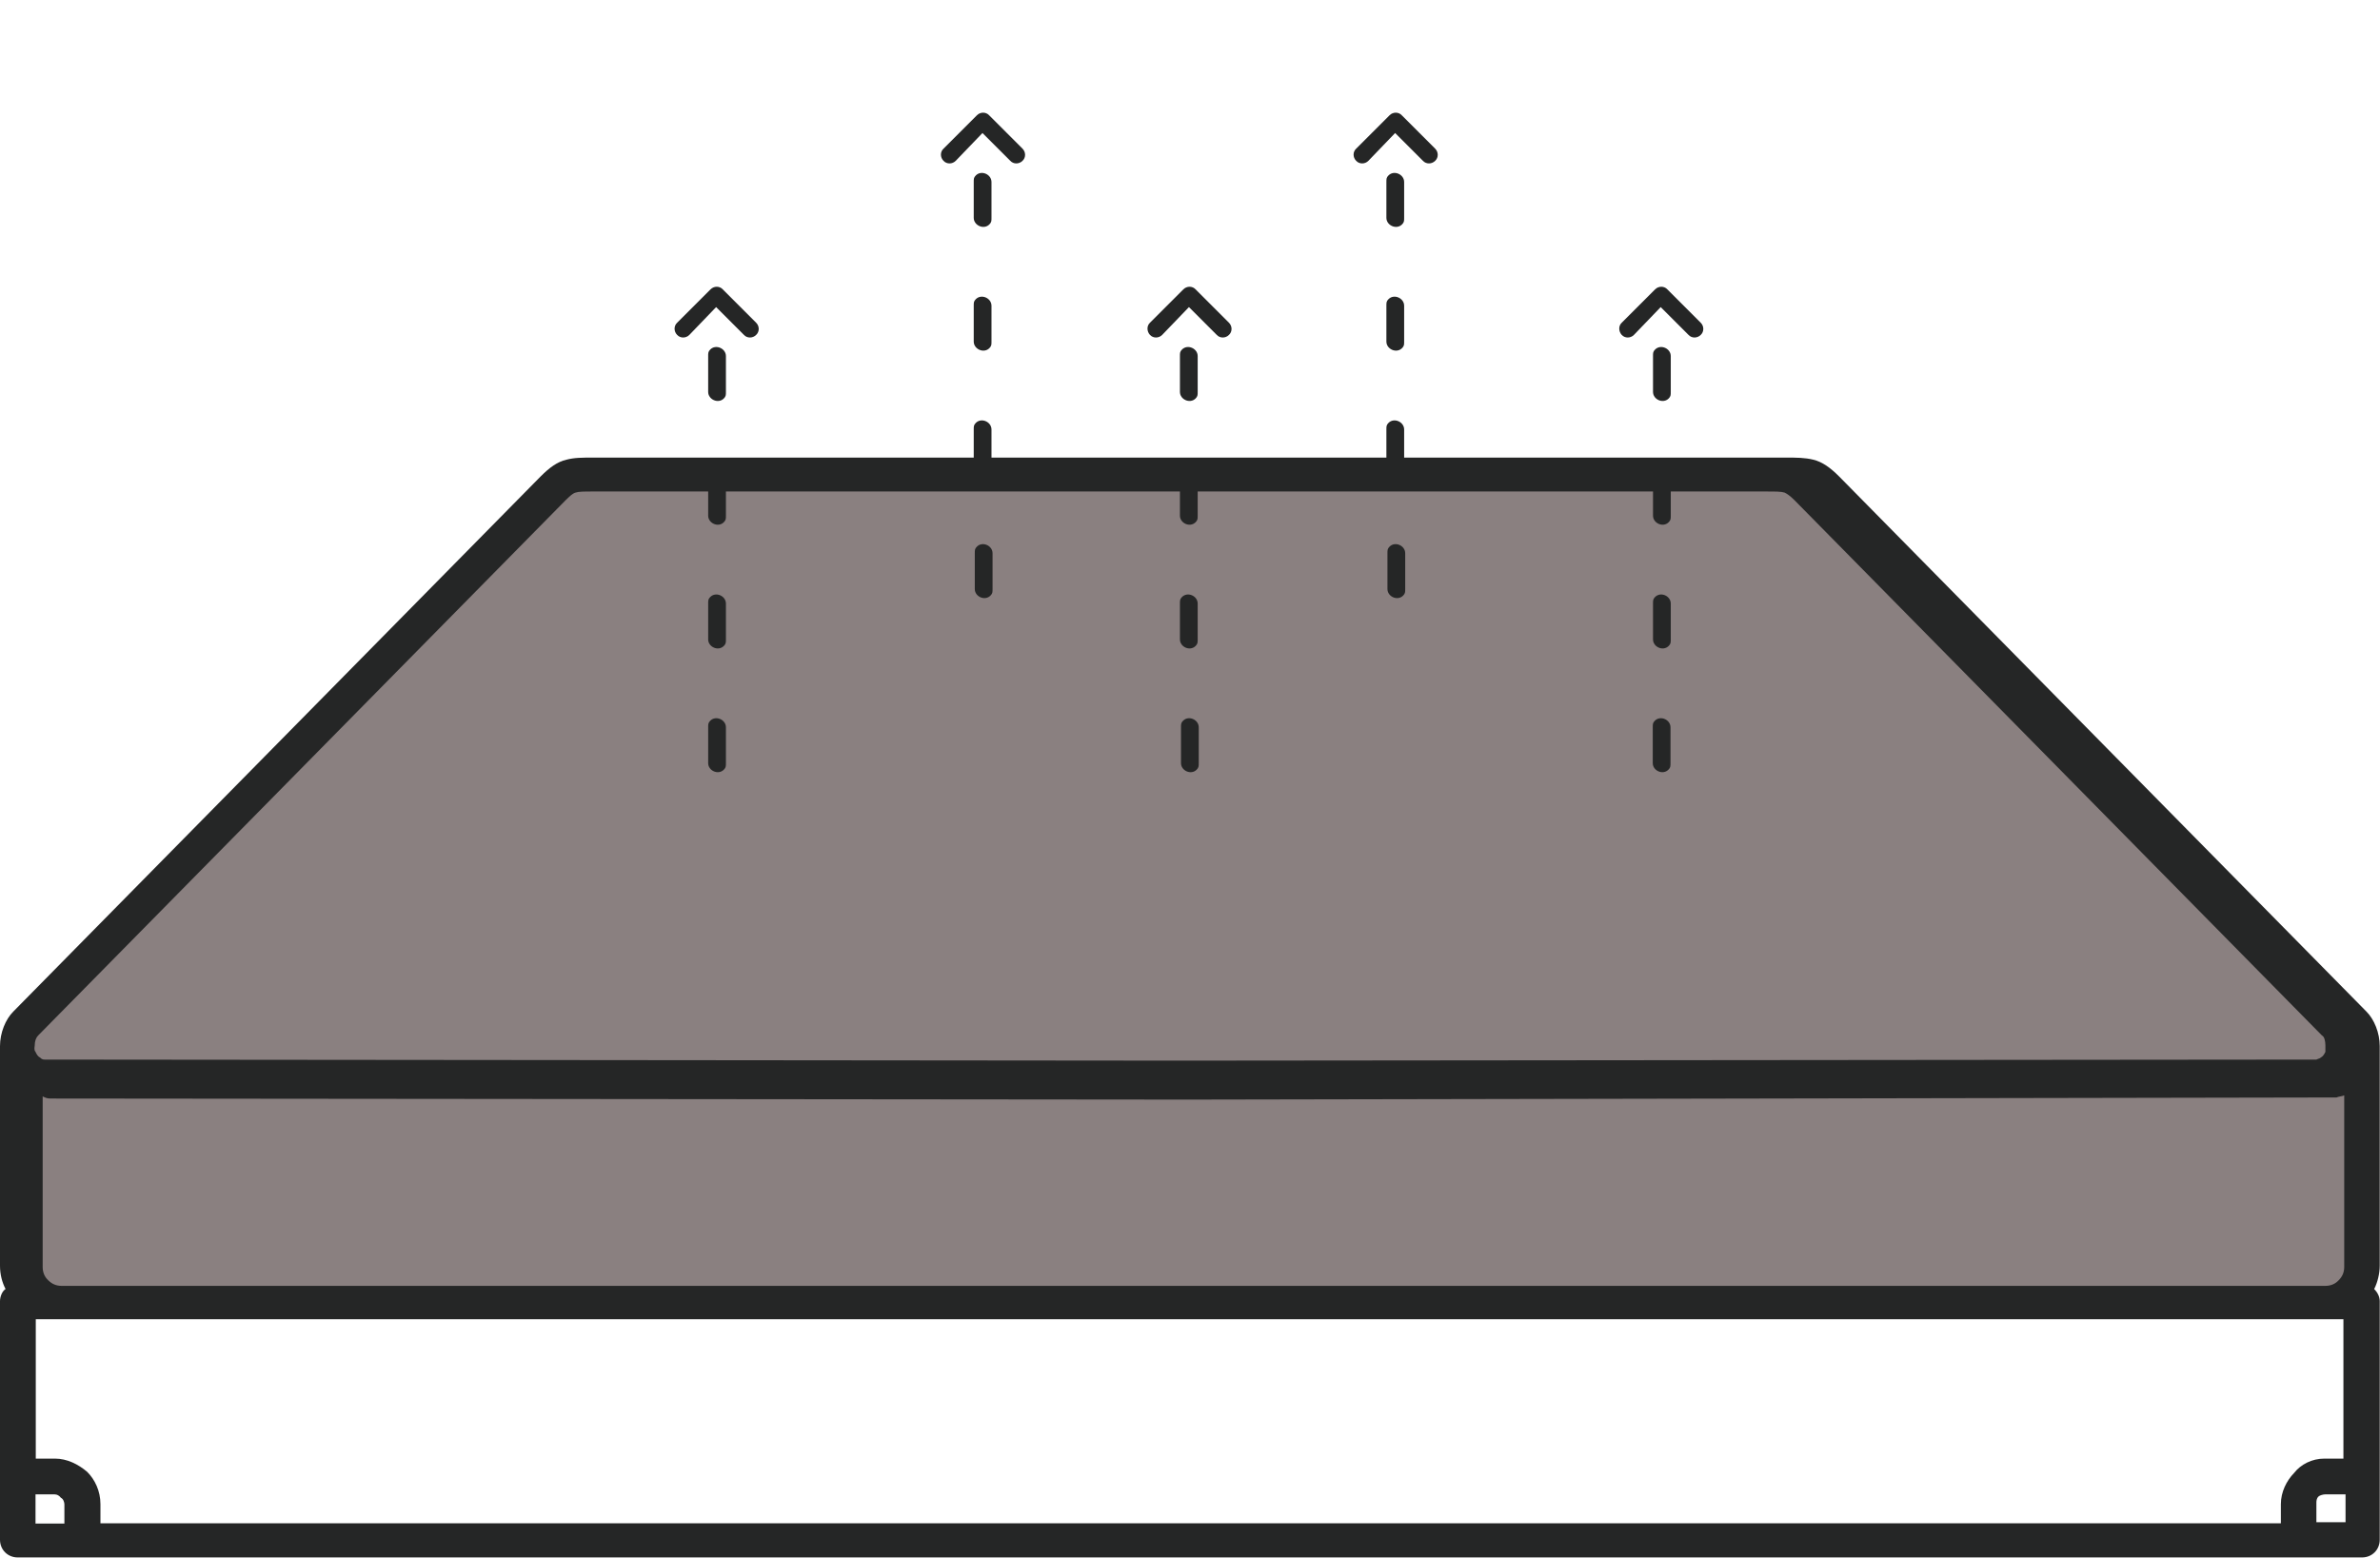
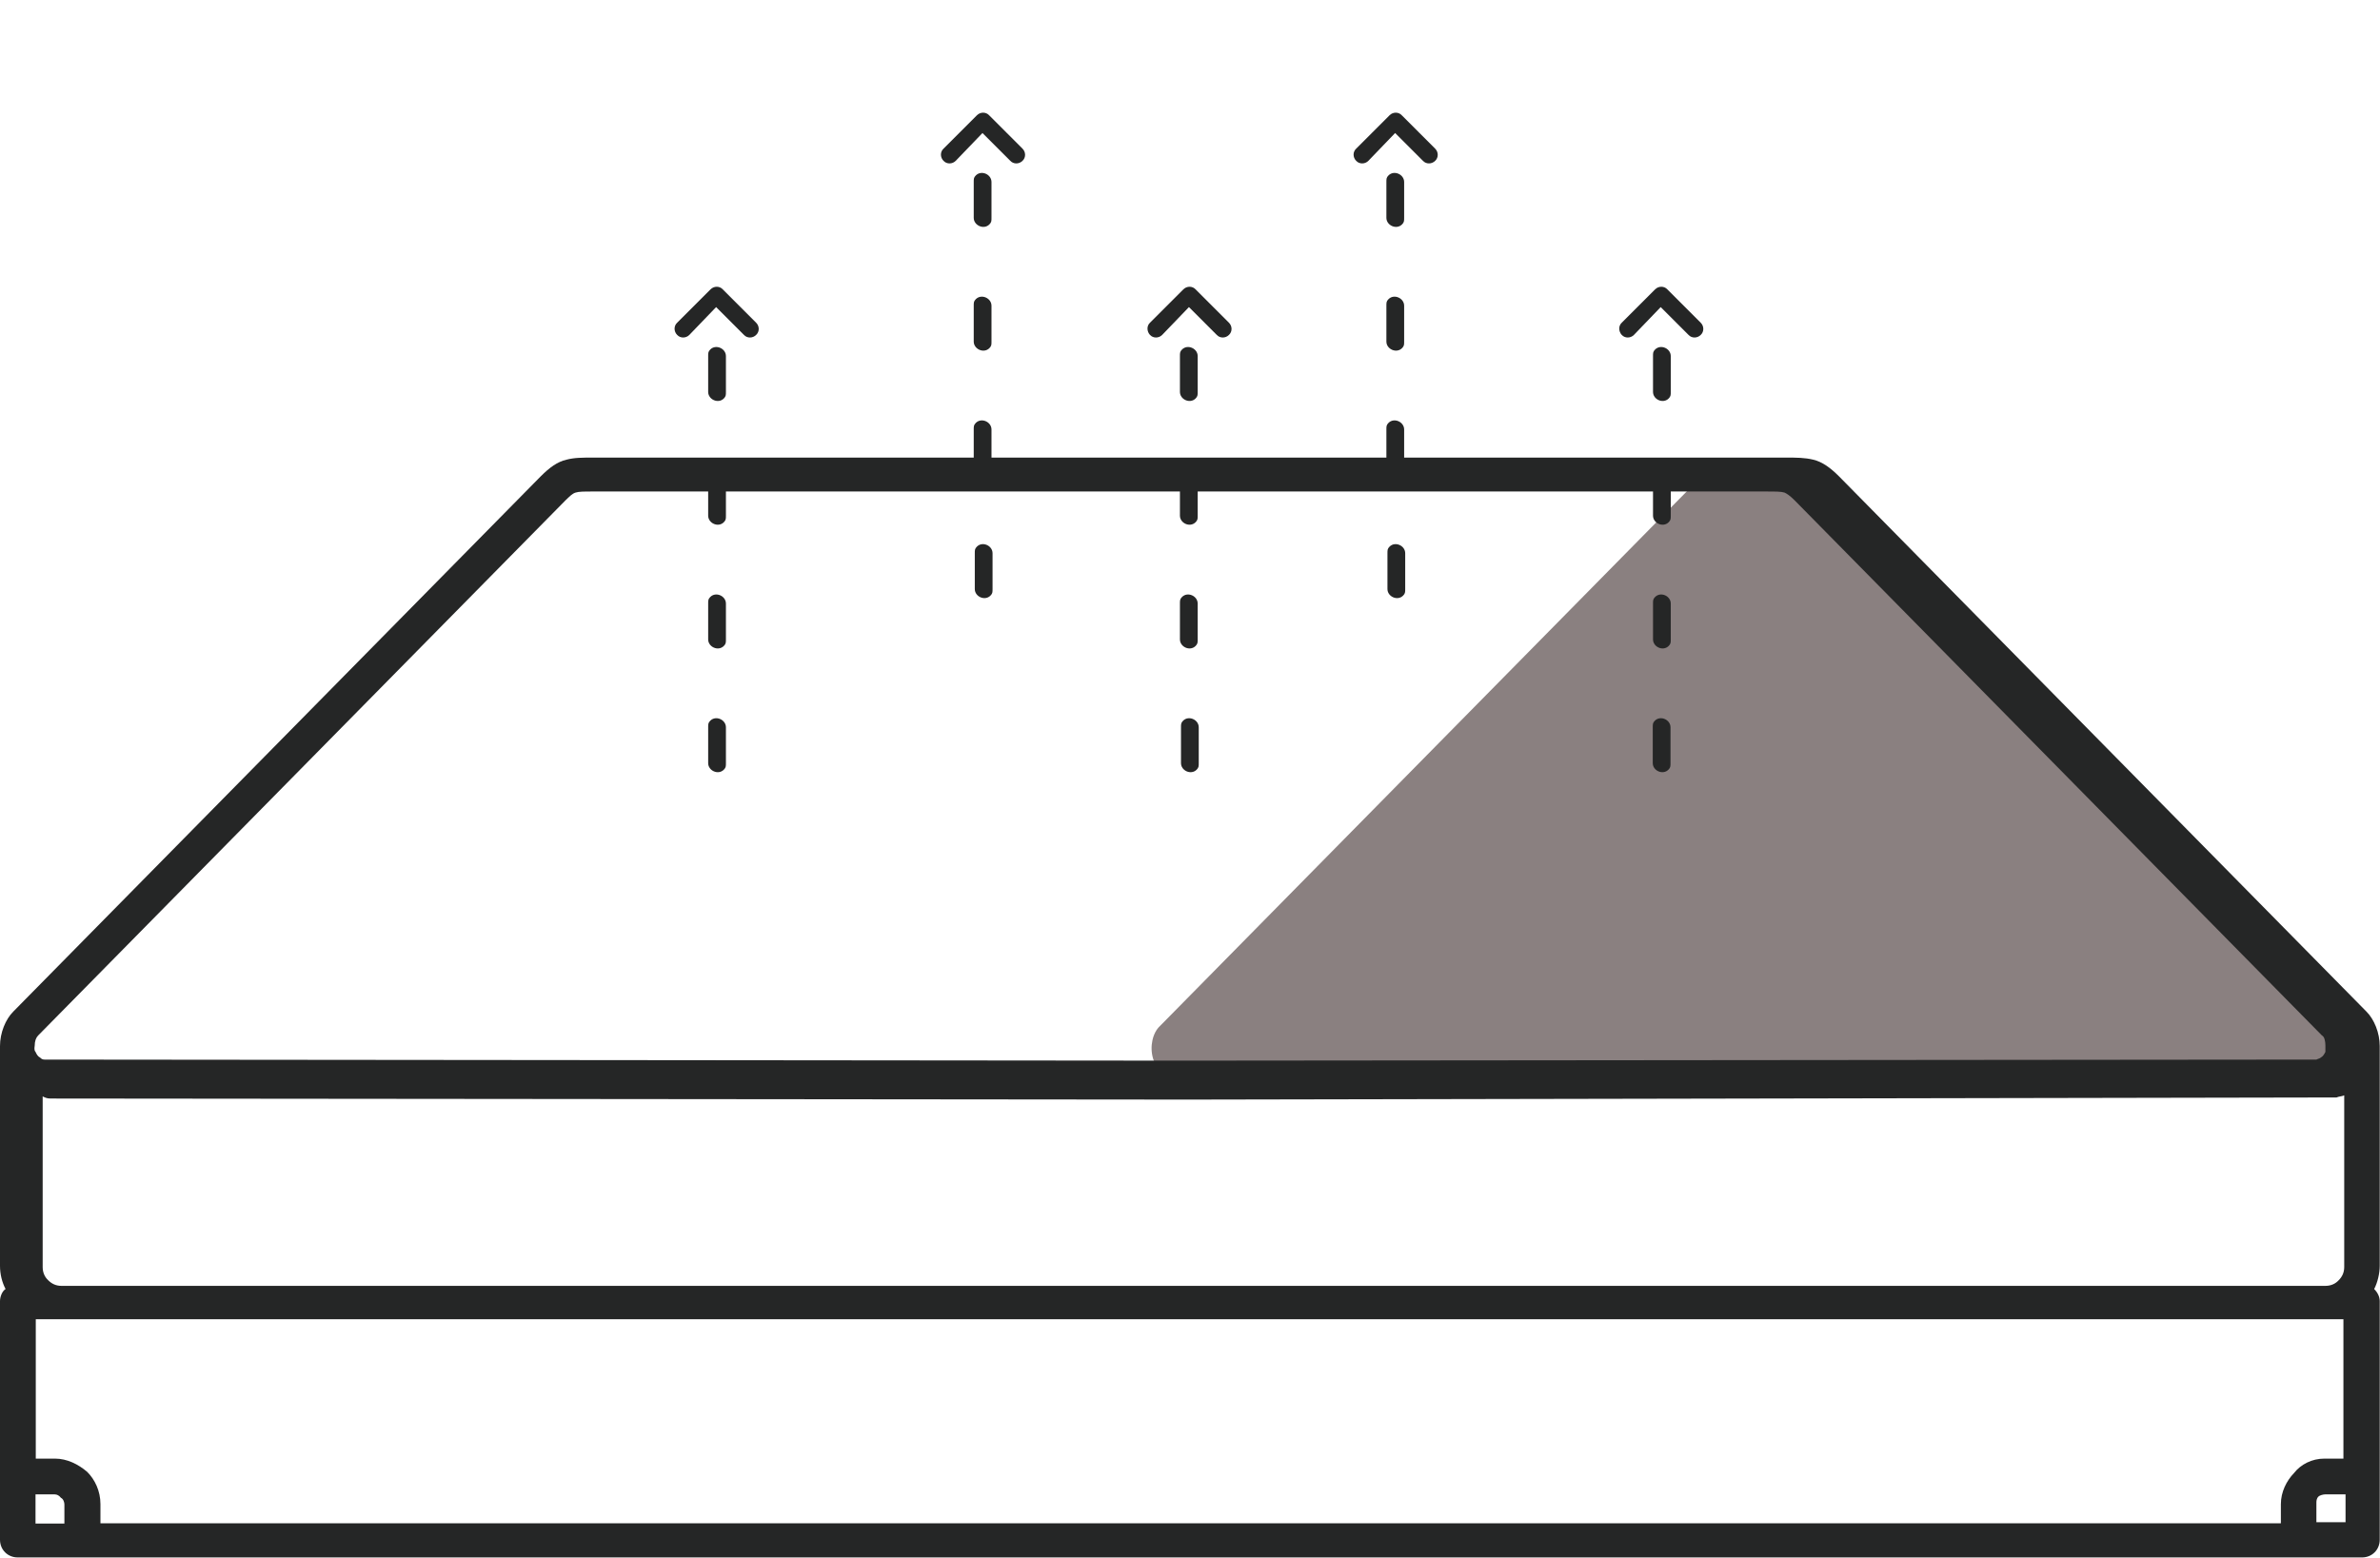
<svg xmlns="http://www.w3.org/2000/svg" version="1.1" id="HowTo_x5F_4Zzzzz" x="0px" y="0px" viewBox="0 0 898 588" style="enable-background:new 0 0 898 588;" xml:space="preserve">
  <style type="text/css">
	.st0{fill:#8A8080;}
	.st1{fill:#252626;}
</style>
-   <path class="st0" d="M20.2,491.6h428.4h428.8c7.6,0,13.5-6.3,13.5-13.5v-80.8c-0.8,5.5-4.6,10.5-13.9,10.5l-428.4,0.4l-428.4-0.4  c-9.3,0-13-5-13.9-10.5v80.8C6.7,485.3,12.6,491.6,20.2,491.6L20.2,491.6z" />
-   <path class="st0" d="M223.9,179.4h224.7h225.1c7.2,0,10.1,0,15.6,5l199,202c5,5,5,21-10.9,21l-428.8,0.8l-428.4-0.4  c-16,0-16.4-16-10.9-21l199-202C213.3,179.4,216.7,179.4,223.9,179.4L223.9,179.4z" />
+   <path class="st0" d="M223.9,179.4h224.7h225.1c7.2,0,10.1,0,15.6,5l199,202c5,5,5,21-10.9,21l-428.8,0.8c-16,0-16.4-16-10.9-21l199-202C213.3,179.4,216.7,179.4,223.9,179.4L223.9,179.4z" />
  <path class="st1" d="M223.9,172.7h224.7h225.1c4.2,0,7.2,0,10.5,0.8s6.3,2.9,9.7,6.3l199,202c2.9,2.9,5,8,5,13c0,0.8,0,1.7,0,2.5  v80.4c0,2.9-0.8,6.3-2.1,8.8c1.3,1.3,2.1,2.9,2.1,4.6v65.6v24.4c0,3.8-2.9,6.7-6.7,6.7h-24.4H30.7h-24c-3.8,0-6.7-2.9-6.7-6.7v-24.4  v-65.6c0-1.7,0.8-3.8,2.1-4.6c-1.3-2.5-2.1-5.5-2.1-8.8v-80.4c0-0.8,0-1.7,0-2.5c0-5,2.1-10.1,5-13l199-202c3.4-3.4,6.3-5.5,9.7-6.3  C216.7,172.7,219.7,172.7,223.9,172.7L223.9,172.7z M884.5,564h-7.2c-0.8,0-2.1,0.4-2.5,0.8l0,0c-0.8,0.8-0.8,1.7-0.8,2.5v7.2H885  V564H884.5z M877,550.5h7.2v-52.6h-6.7H448.6H20.2h-6.7v52.6h7.2c4.6,0,8.8,2.1,12.2,5c2.9,2.9,5,7.2,5,12.2v7.2h822.7v-7.2  c0-4.6,2.1-8.8,5-11.8l0,0l0,0l0,0C868.1,552.7,872.3,550.5,877,550.5L877,550.5z M20.6,564h-7.2V575h10.9v-7.2  c0-0.8-0.4-2.1-1.3-2.5C22.3,564.4,21.5,564,20.6,564L20.6,564z M884.5,413.4c-0.8,0.4-2.1,0.4-2.9,0.8l0,0h-0.4l0,0  c-0.4,0-0.4,0-0.8,0l0,0l0,0l0,0l0,0l0,0l0,0l0,0l0,0l0,0l0,0l0,0l0,0l0,0l0,0l0,0l0,0l0,0l0,0l0,0l0,0l0,0l0,0l0,0l0,0l0,0l0,0l0,0  l0,0l0,0l0,0l0,0l0,0l0,0L448.6,415l-428.4-0.4l0,0l0,0l0,0l0,0l0,0l0,0l0,0l0,0l0,0l0,0l0,0h-0.4l0,0l0,0l0,0l0,0l0,0l0,0l0,0l0,0  l0,0l0,0l0,0l0,0l0,0l0,0l0,0l0,0l0,0l0,0h-0.4l0,0l0,0l0,0l0,0l0,0l0,0l0,0l0,0l0,0l0,0l0,0h-0.4l0,0c-1.3,0-2.1-0.4-2.9-0.8v64.4  c0,2.1,0.8,3.8,2.1,5l0,0l0,0c1.3,1.3,2.9,2.1,5,2.1h425.4h428.8c2.1,0,3.8-0.8,5-2.1l0,0c1.3-1.3,2.1-2.9,2.1-5L884.5,413.4  L884.5,413.4z M13,395.7C13,396.1,13,396.1,13,395.7c0,0.4,0,0.8,0.4,1.3l0,0l0,0l0,0l0,0l0,0l0,0l0,0l0,0l0,0l0,0l0,0l0,0l0,0l0,0  l0,0l0,0l0,0c0.4,0.8,0.8,1.7,1.7,2.1c0.4,0.4,0.8,0.8,1.7,0.8l0,0l0,0l0,0l0,0l0,0l0,0l0,0l0,0l0,0l0,0l0,0l0,0l0,0l0,0l0,0l0,0  l0,0l0,0l0,0l0,0l0,0l0,0l0,0l0,0l0,0l0,0l0,0l0,0l0,0l0,0l0,0l0,0l0,0l0,0l0,0l0,0l0,0l0,0l0,0l0,0l0,0l0,0l0,0l0,0l0,0l0,0l0,0  l0,0l0,0l0,0l0,0l0,0l0,0l0,0l0,0l0,0l0,0l0,0l0,0l0,0l0,0l0,0l0,0l0,0l0,0l0,0l0,0l0,0l0,0l0,0l428.4,0.4l428.4-0.4l0,0l0,0l0,0  l0,0l0,0l0,0l0,0l0,0l0,0l0,0l0,0l0,0l0,0l0,0l0,0l0,0l0,0l0,0l0,0l0,0l0,0l0,0l0,0l0,0l0,0l0,0l0,0l0,0l0,0l0,0l0,0l0,0l0,0l0,0  l0,0l0,0l0,0l0,0l0,0l0,0l0,0l0,0l0,0l0,0l0,0l0,0l0,0l0,0l0,0l0,0l0,0l0,0l0,0l0,0l0,0l0,0h0.4l0,0l0,0l0,0l0,0l0,0l0,0  c0.8-0.4,1.3-0.4,1.7-0.8c0.8-0.4,1.3-1.3,1.7-2.1l0,0l0,0l0,0l0,0l0,0l0,0l0,0l0,0l0,0l0,0l0,0l0,0l0,0l0,0l0,0c0,0,0-0.4,0-0.8  c0-0.4,0-0.4,0-0.8s0-0.4,0-0.8c0-1.7-0.4-3.4-1.3-3.8l-199-202c-1.7-1.7-2.9-2.5-3.8-2.9c-1.3-0.4-3.4-0.4-6.7-0.4h-218H223.9  c-3.4,0-5.5,0-6.7,0.4c-1.3,0.4-2.1,1.3-3.8,2.9l-199,202c-0.8,0.8-1.3,2.1-1.3,3.8C13,395.3,13,395.7,13,395.7L13,395.7z" />
  <path class="st1" d="M523.5,222.3c0,2.9,3.8,4.6,5.9,2.5c0.8-0.8,0.8-1.3,0.8-2.5v-13.5c0-2.9-3.8-4.6-5.9-2.5  c-0.8,0.8-0.8,1.3-0.8,2.5V222.3L523.5,222.3z M260.1,126.4c-1.3,1.3-3.4,1.3-4.6,0c-1.3-1.3-1.3-3.4,0-4.6l12.6-12.6  c1.3-1.3,3.4-1.3,4.6,0l12.6,12.6c1.3,1.3,1.3,3.4,0,4.6c-1.3,1.3-3.4,1.3-4.6,0l-10.5-10.5L260.1,126.4L260.1,126.4z M267.2,288  c0,2.9,3.8,4.6,5.9,2.5c0.8-0.8,0.8-1.3,0.8-2.5v-13.5c0-2.9-3.8-4.6-5.9-2.5c-0.8,0.8-0.8,1.3-0.8,2.5V288L267.2,288z M273.9,134.4  c0-2.9-3.8-4.6-5.9-2.5c-0.8,0.8-0.8,1.3-0.8,2.5v13.5c0,2.9,3.8,4.6,5.9,2.5c0.8-0.8,0.8-1.3,0.8-2.5V134.4L273.9,134.4z   M273.9,181.1c0-2.9-3.8-4.6-5.9-2.5c-0.8,0.8-0.8,1.3-0.8,2.5v13.5c0,2.9,3.8,4.6,5.9,2.5c0.8-0.8,0.8-1.3,0.8-2.5V181.1  L273.9,181.1z M273.9,227.8c0-2.9-3.8-4.6-5.9-2.5c-0.8,0.8-0.8,1.3-0.8,2.5v13.5c0,2.9,3.8,4.6,5.9,2.5c0.8-0.8,0.8-1.3,0.8-2.5  V227.8L273.9,227.8z M616.5,126.4c-1.3,1.3-3.4,1.3-4.6,0s-1.3-3.4,0-4.6l12.6-12.6c1.3-1.3,3.4-1.3,4.6,0l12.6,12.6  c1.3,1.3,1.3,3.4,0,4.6c-1.3,1.3-3.4,1.3-4.6,0l-10.5-10.5L616.5,126.4L616.5,126.4z M623.6,288c0,2.9,3.8,4.6,5.9,2.5  c0.8-0.8,0.8-1.3,0.8-2.5v-13.5c0-2.9-3.8-4.6-5.9-2.5c-0.8,0.8-0.8,1.3-0.8,2.5V288L623.6,288z M630.4,134.4c0-2.9-3.8-4.6-5.9-2.5  c-0.8,0.8-0.8,1.3-0.8,2.5v13.5c0,2.9,3.8,4.6,5.9,2.5c0.8-0.8,0.8-1.3,0.8-2.5V134.4L630.4,134.4z M630.4,181.1  c0-2.9-3.8-4.6-5.9-2.5c-0.8,0.8-0.8,1.3-0.8,2.5v13.5c0,2.9,3.8,4.6,5.9,2.5c0.8-0.8,0.8-1.3,0.8-2.5V181.1L630.4,181.1z   M630.4,227.8c0-2.9-3.8-4.6-5.9-2.5c-0.8,0.8-0.8,1.3-0.8,2.5v13.5c0,2.9,3.8,4.6,5.9,2.5c0.8-0.8,0.8-1.3,0.8-2.5V227.8  L630.4,227.8z M438.5,126.4c-1.3,1.3-3.4,1.3-4.6,0s-1.3-3.4,0-4.6l12.6-12.6c1.3-1.3,3.4-1.3,4.6,0l12.6,12.6  c1.3,1.3,1.3,3.4,0,4.6c-1.3,1.3-3.4,1.3-4.6,0l-10.5-10.5L438.5,126.4L438.5,126.4z M445.6,288c0,2.9,3.8,4.6,5.9,2.5  c0.8-0.8,0.8-1.3,0.8-2.5v-13.5c0-2.9-3.8-4.6-5.9-2.5c-0.8,0.8-0.8,1.3-0.8,2.5V288L445.6,288z M451.9,134.4c0-2.9-3.8-4.6-5.9-2.5  c-0.8,0.8-0.8,1.3-0.8,2.5v13.5c0,2.9,3.8,4.6,5.9,2.5c0.8-0.8,0.8-1.3,0.8-2.5V134.4L451.9,134.4z M451.9,181.1  c0-2.9-3.8-4.6-5.9-2.5c-0.8,0.8-0.8,1.3-0.8,2.5v13.5c0,2.9,3.8,4.6,5.9,2.5c0.8-0.8,0.8-1.3,0.8-2.5V181.1L451.9,181.1z   M451.9,227.8c0-2.9-3.8-4.6-5.9-2.5c-0.8,0.8-0.8,1.3-0.8,2.5v13.5c0,2.9,3.8,4.6,5.9,2.5c0.8-0.8,0.8-1.3,0.8-2.5V227.8  L451.9,227.8z M360.6,60.7c-1.3,1.3-3.4,1.3-4.6,0c-1.3-1.3-1.3-3.4,0-4.6l12.6-12.6c1.3-1.3,3.4-1.3,4.6,0l12.6,12.6  c1.3,1.3,1.3,3.4,0,4.6c-1.3,1.3-3.4,1.3-4.6,0l-10.5-10.5L360.6,60.7L360.6,60.7z M367.8,222.3c0,2.9,3.8,4.6,5.9,2.5  c0.8-0.8,0.8-1.3,0.8-2.5v-13.5c0-2.9-3.8-4.6-5.9-2.5c-0.8,0.8-0.8,1.3-0.8,2.5V222.3L367.8,222.3z M374.1,68.7  c0-2.9-3.8-4.6-5.9-2.5c-0.8,0.8-0.8,1.3-0.8,2.5v13.5c0,2.9,3.8,4.6,5.9,2.5c0.8-0.8,0.8-1.3,0.8-2.5V68.7L374.1,68.7z   M374.1,115.4c0-2.9-3.8-4.6-5.9-2.5c-0.8,0.8-0.8,1.3-0.8,2.5v13.5c0,2.9,3.8,4.6,5.9,2.5c0.8-0.8,0.8-1.3,0.8-2.5V115.4  L374.1,115.4z M374.1,162.1c0-2.9-3.8-4.6-5.9-2.5c-0.8,0.8-0.8,1.3-0.8,2.5v13.5c0,2.9,3.8,4.6,5.9,2.5c0.8-0.8,0.8-1.3,0.8-2.5  V162.1L374.1,162.1z M516.3,60.7c-1.3,1.3-3.4,1.3-4.6,0c-1.3-1.3-1.3-3.4,0-4.6l12.6-12.6c1.3-1.3,3.4-1.3,4.6,0l12.6,12.6  c1.3,1.3,1.3,3.4,0,4.6c-1.3,1.3-3.4,1.3-4.6,0l-10.5-10.5L516.3,60.7L516.3,60.7z M529.8,68.7c0-2.9-3.8-4.6-5.9-2.5  c-0.8,0.8-0.8,1.3-0.8,2.5v13.5c0,2.9,3.8,4.6,5.9,2.5c0.8-0.8,0.8-1.3,0.8-2.5V68.7L529.8,68.7z M529.8,115.4  c0-2.9-3.8-4.6-5.9-2.5c-0.8,0.8-0.8,1.3-0.8,2.5v13.5c0,2.9,3.8,4.6,5.9,2.5c0.8-0.8,0.8-1.3,0.8-2.5V115.4L529.8,115.4z   M529.8,162.1c0-2.9-3.8-4.6-5.9-2.5c-0.8,0.8-0.8,1.3-0.8,2.5v13.5c0,2.9,3.8,4.6,5.9,2.5c0.8-0.8,0.8-1.3,0.8-2.5V162.1  L529.8,162.1z" />
</svg>